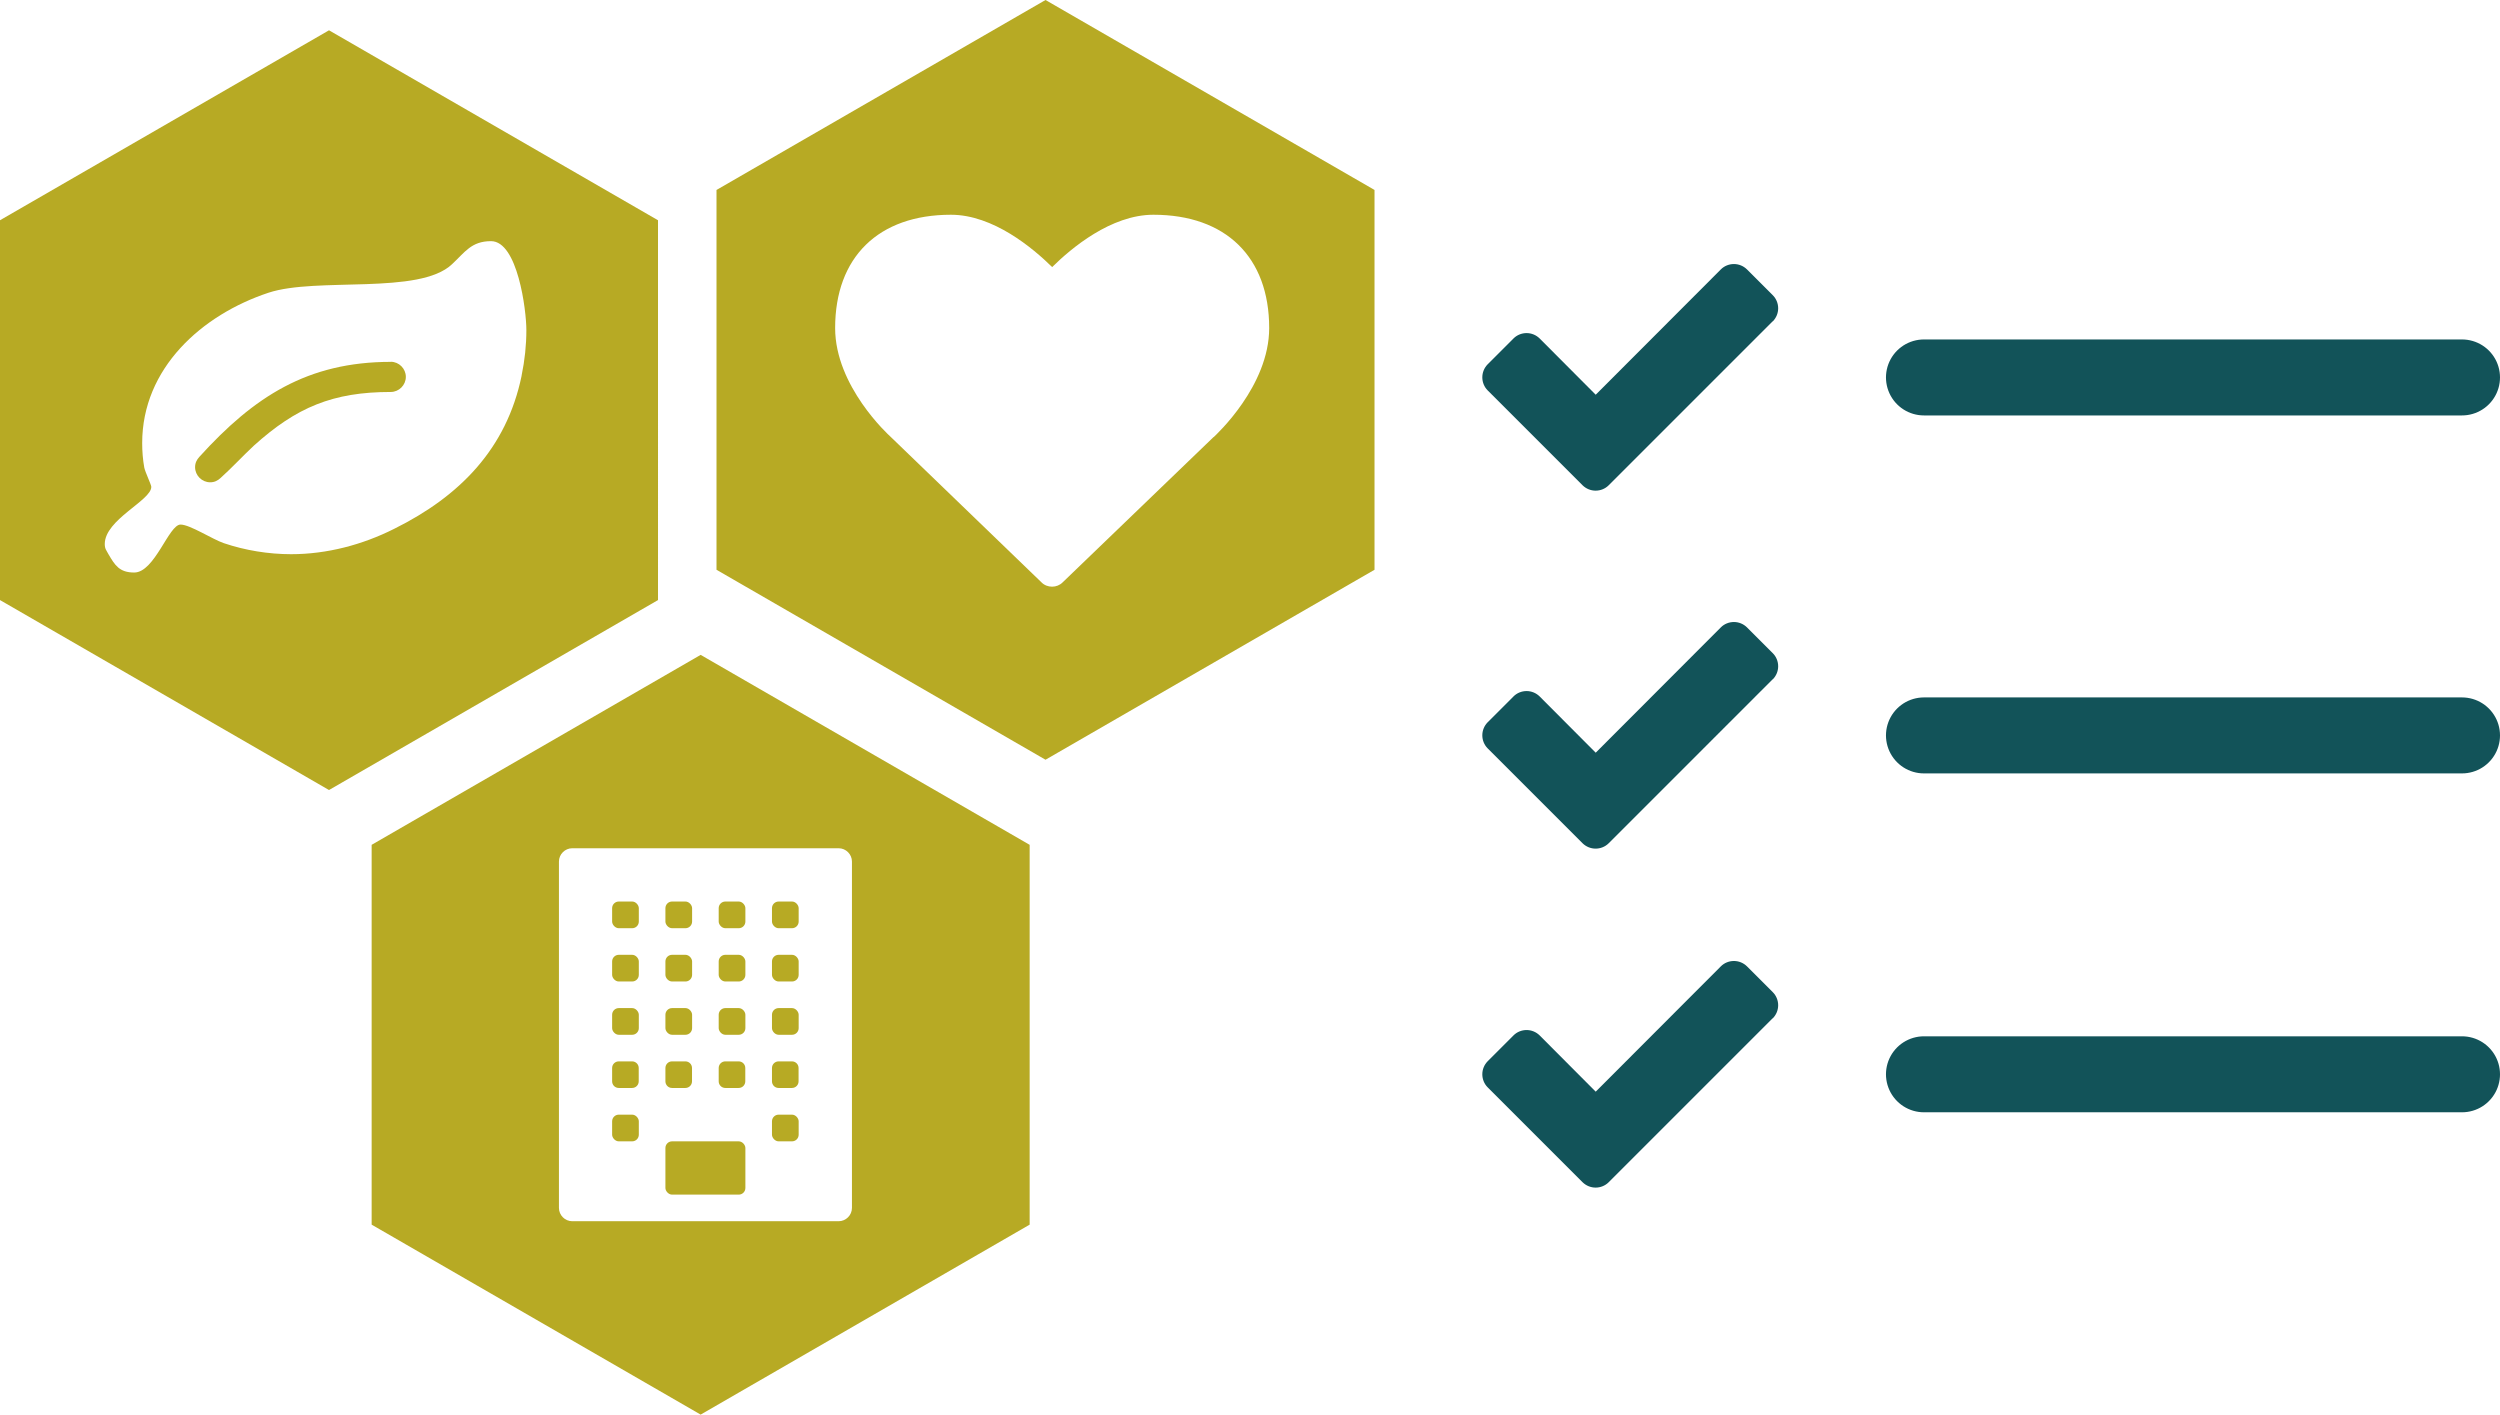
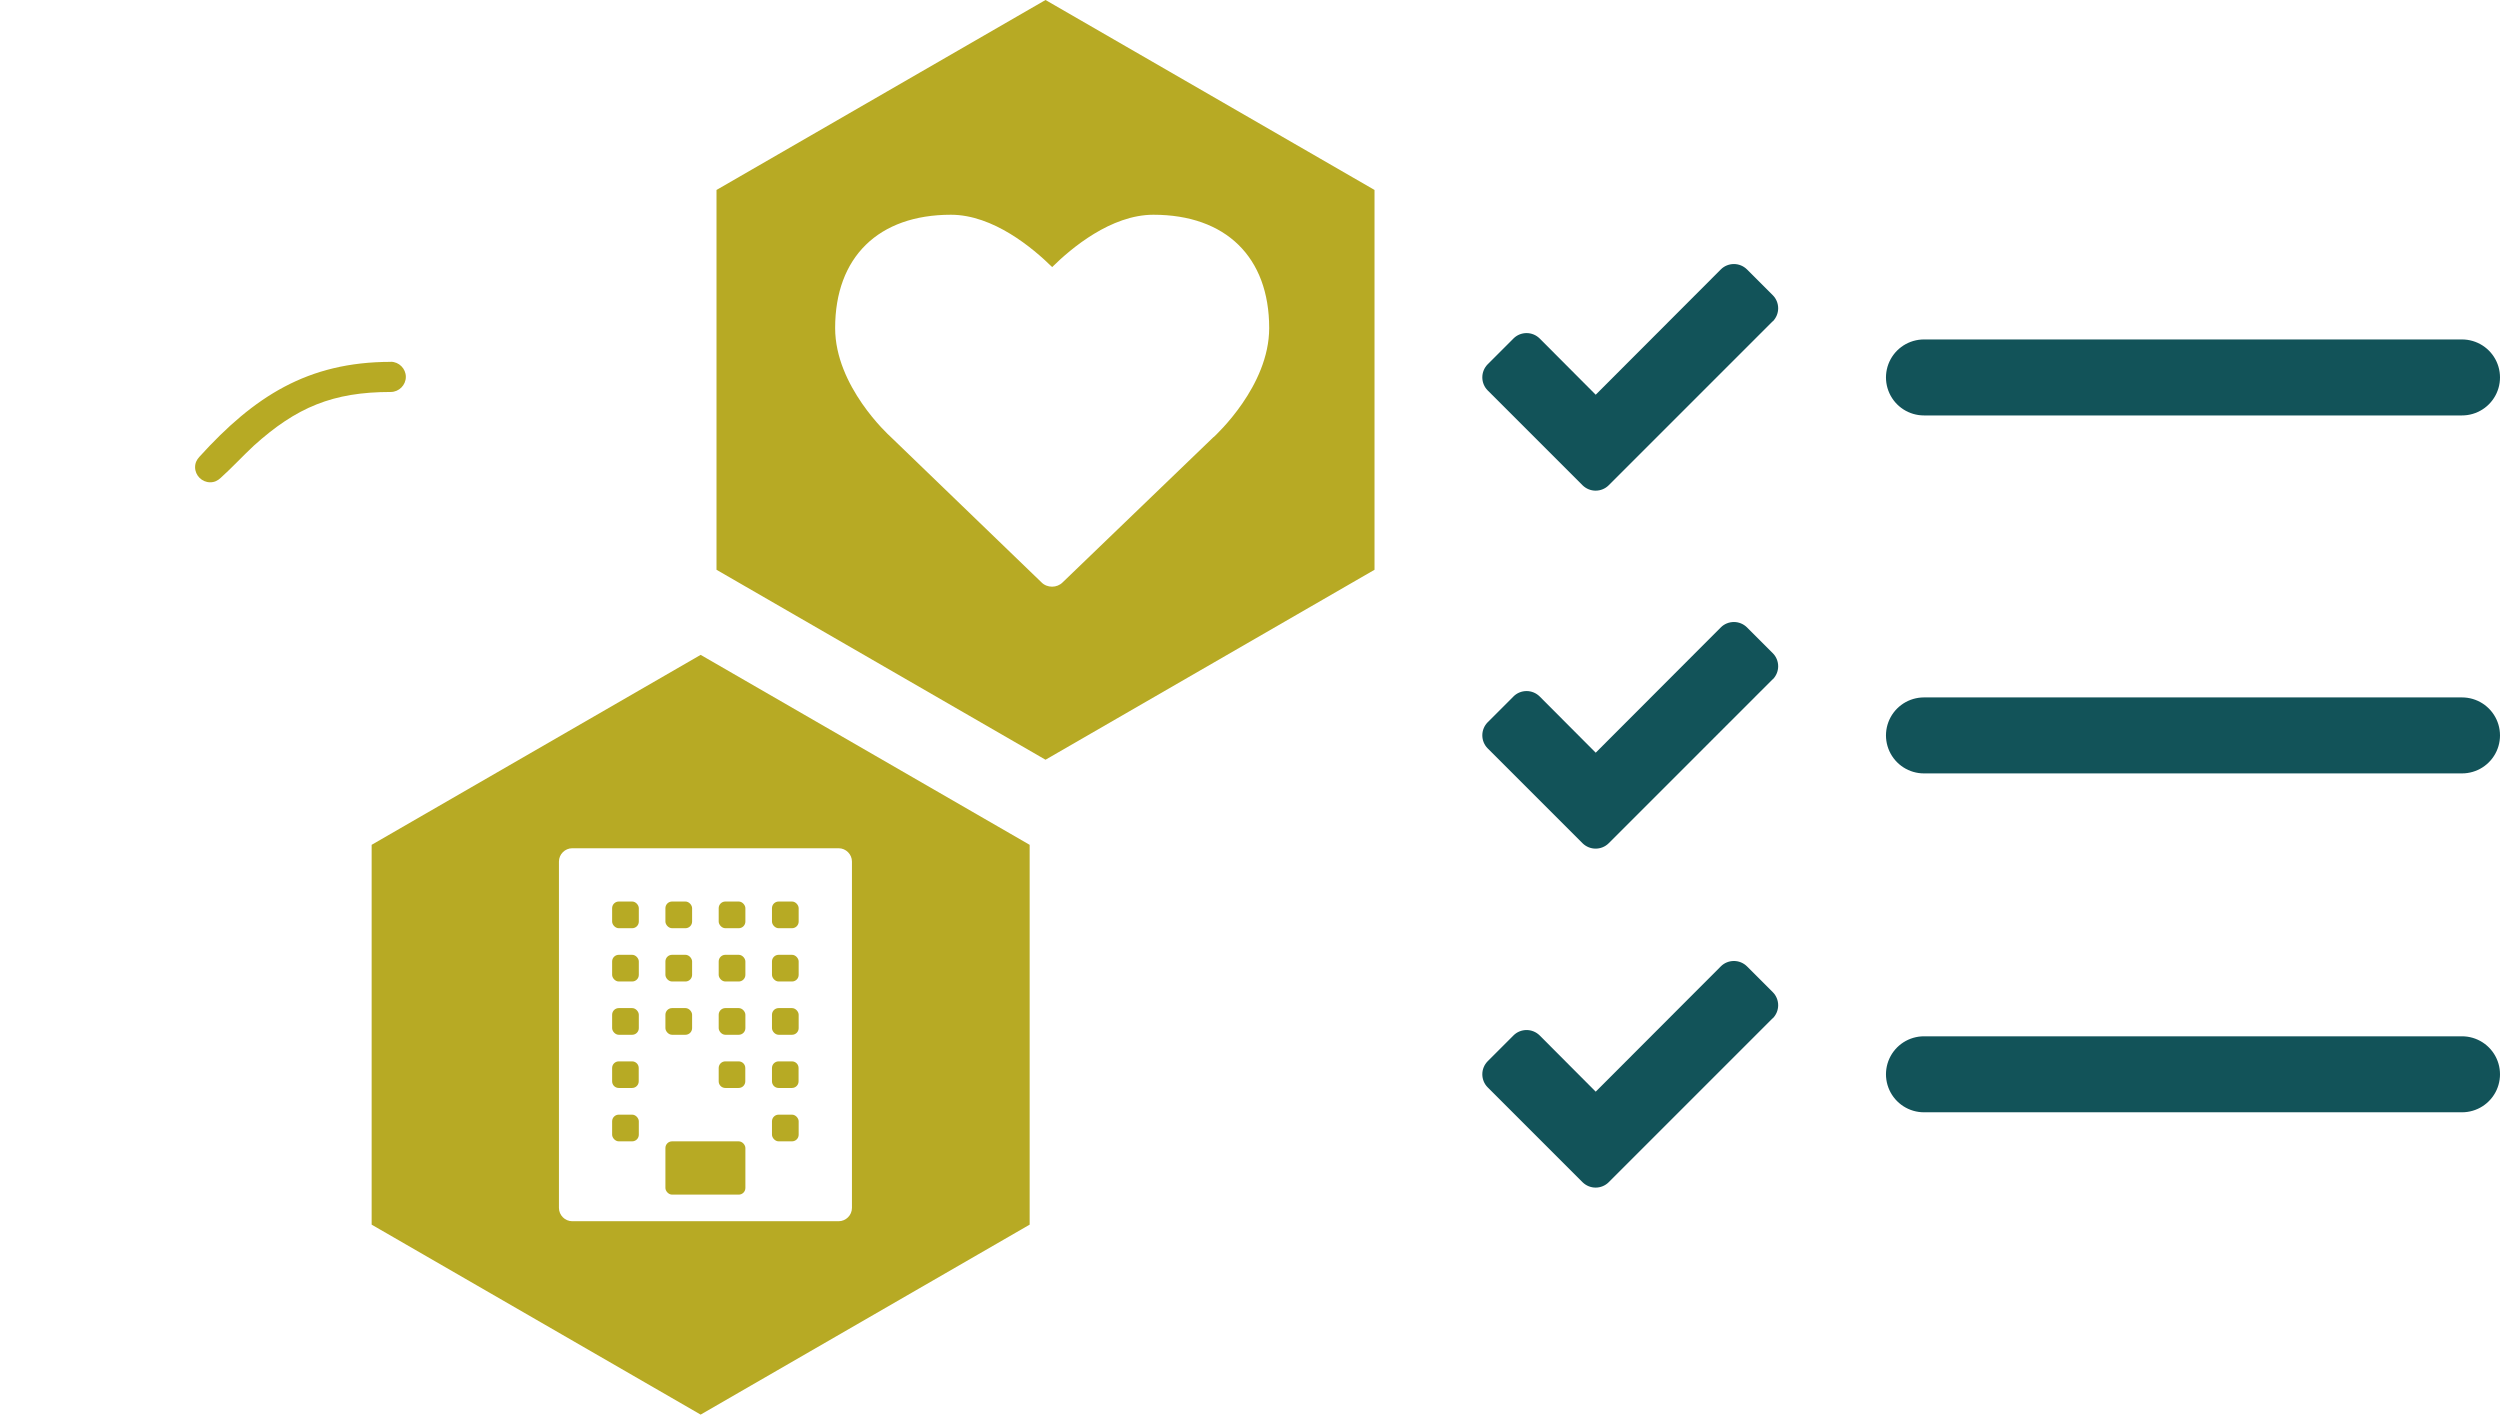
<svg xmlns="http://www.w3.org/2000/svg" id="Ebene_2" data-name="Ebene 2" viewBox="0 0 263.22 148.94">
  <defs>
    <style>
      .cls-1 {
        fill: none;
        stroke: #125359;
        stroke-linecap: round;
        stroke-miterlimit: 10;
        stroke-width: 8px;
      }

      .cls-2 {
        fill: #125359;
      }

      .cls-3 {
        fill: #b7aa24;
      }
    </style>
  </defs>
  <g id="Ebene_1-2" data-name="Ebene 1">
    <line class="cls-1" x1="202.57" y1="39.74" x2="259.22" y2="39.74" />
    <path class="cls-2" d="M186.64,33.83l-14.54,14.54-2.73,2.73c-.36.36-.86.56-1.37.56s-1-.2-1.37-.56l-2.73-2.73-7.27-7.27c-.36-.36-.56-.86-.56-1.37s.2-1,.56-1.37l2.73-2.73c.36-.36.86-.56,1.37-.56s1,.2,1.37.56l5.91,5.93,13.18-13.2c.36-.36.86-.56,1.37-.56s1,.2,1.37.56l2.73,2.73c.36.36.56.86.56,1.37s-.2,1-.56,1.37Z" />
    <line class="cls-1" x1="202.57" y1="77.43" x2="259.22" y2="77.43" />
    <path class="cls-2" d="M186.64,71.52l-14.54,14.54-2.73,2.73c-.36.36-.86.56-1.37.56s-1-.2-1.37-.56l-2.73-2.73-7.27-7.27c-.36-.36-.56-.86-.56-1.37s.2-1,.56-1.37l2.73-2.73c.36-.36.86-.56,1.37-.56s1,.2,1.37.56l5.91,5.93,13.18-13.2c.36-.36.86-.56,1.37-.56s1,.2,1.37.56l2.73,2.73c.36.36.56.86.56,1.37s-.2,1-.56,1.37Z" />
    <line class="cls-1" x1="202.57" y1="113.11" x2="259.22" y2="113.11" />
    <path class="cls-2" d="M186.64,107.21l-14.54,14.54-2.73,2.73c-.36.36-.86.56-1.37.56s-1-.2-1.37-.56l-2.73-2.73-7.27-7.27c-.36-.36-.56-.86-.56-1.37s.2-1,.56-1.37l2.73-2.73c.36-.36.86-.56,1.37-.56s1,.2,1.37.56l5.91,5.93,13.18-13.2c.36-.36.86-.56,1.37-.56s1,.2,1.37.56l2.73,2.73c.36.36.56.86.56,1.37s-.2,1-.56,1.37Z" />
    <g>
-       <path class="cls-3" d="M34.64,3.19L0,23.19v39.99l34.64,20,34.64-20V23.19L34.64,3.19ZM54.92,39.56c-1.59,7.7-6.54,12.71-13.42,16.12-3.34,1.68-7.08,2.67-10.85,2.67-2.38,0-4.83-.4-7.08-1.16-1.19-.4-3.57-1.96-4.56-1.96-1.24,0-2.72,5.05-4.88,5.05-1.56,0-2.03-.77-2.7-1.91-.22-.42-.4-.57-.4-1.09,0-2.58,4.9-4.58,4.9-6.02,0-.22-.64-1.54-.74-2.03-.15-.84-.22-1.71-.22-2.58,0-7.88,6.27-13.5,13.3-15.83,5.08-1.68,15.88.27,19.32-3,1.36-1.26,2.03-2.43,4.11-2.43,2.8,0,3.72,7.26,3.72,9.36,0,1.59-.17,3.19-.5,4.78Z" />
      <path class="cls-3" d="M41.15,38.1c-8.77,0-14.41,3.67-20.14,9.98-.3.32-.47.67-.47,1.11,0,.87.72,1.59,1.59,1.59.45,0,.79-.17,1.11-.47,1.21-1.09,2.3-2.28,3.49-3.39,4.48-4.04,8.32-5.65,14.41-5.65.87,0,1.59-.72,1.59-1.59s-.72-1.59-1.59-1.59Z" />
    </g>
    <path class="cls-3" d="M110.08,0l-34.64,20v39.99l34.64,20,34.64-20V20L110.08,0ZM127.78,46.01l-15.89,15.3c-.31.31-.71.46-1.12.46s-.82-.15-1.12-.46l-15.91-15.35c-.2-.18-5.81-5.3-5.81-11.42,0-7.47,4.56-11.93,12.19-11.93,4.46,0,8.64,3.52,10.66,5.51,2.01-1.99,6.2-5.51,10.66-5.51,7.62,0,12.19,4.46,12.19,11.93,0,6.12-5.61,11.25-5.84,11.48Z" />
    <g>
      <rect class="cls-3" x="64.45" y="100.53" width="2.81" height="2.81" rx=".7" ry=".7" />
      <rect class="cls-3" x="64.45" y="106.14" width="2.81" height="2.81" rx=".7" ry=".7" />
      <rect class="cls-3" x="70.06" y="120.17" width="8.42" height="5.61" rx=".7" ry=".7" />
      <path class="cls-3" d="M76.37,111.75h1.4c.39,0,.7.31.7.7v1.4c0,.39-.31.7-.7.7h-1.4c-.39,0-.7-.31-.7-.7v-1.4c0-.39.31-.7.7-.7Z" />
      <rect class="cls-3" x="64.45" y="94.92" width="2.81" height="2.81" rx=".7" ry=".7" />
      <path class="cls-3" d="M65.15,111.75h1.4c.39,0,.7.31.7.7v1.4c0,.39-.31.7-.7.7h-1.4c-.39,0-.7-.31-.7-.7v-1.4c0-.39.31-.7.7-.7Z" />
      <rect class="cls-3" x="70.06" y="106.14" width="2.81" height="2.81" rx=".7" ry=".7" />
      <rect class="cls-3" x="70.06" y="100.53" width="2.81" height="2.81" rx=".7" ry=".7" />
-       <path class="cls-3" d="M70.76,111.75h1.4c.39,0,.7.31.7.7v1.4c0,.39-.31.7-.7.7h-1.4c-.39,0-.7-.31-.7-.7v-1.4c0-.39.31-.7.7-.7Z" />
      <rect class="cls-3" x="64.45" y="117.36" width="2.81" height="2.81" rx=".7" ry=".7" />
      <rect class="cls-3" x="75.67" y="106.14" width="2.81" height="2.81" rx=".7" ry=".7" />
      <rect class="cls-3" x="81.28" y="94.92" width="2.81" height="2.81" rx=".7" ry=".7" />
      <rect class="cls-3" x="81.28" y="100.53" width="2.81" height="2.81" rx=".7" ry=".7" />
      <rect class="cls-3" x="81.28" y="106.14" width="2.81" height="2.81" rx=".7" ry=".7" />
      <path class="cls-3" d="M73.77,68.95l-34.64,20v39.99l34.64,20,34.64-20v-39.99l-34.64-20ZM89.7,127.18c0,.77-.64,1.4-1.4,1.4h-28.05c-.77,0-1.4-.64-1.4-1.4v-36.47c0-.77.64-1.4,1.4-1.4h28.05c.77,0,1.4.64,1.4,1.4v36.47Z" />
      <rect class="cls-3" x="81.28" y="117.36" width="2.81" height="2.81" rx=".7" ry=".7" />
      <rect class="cls-3" x="75.67" y="94.92" width="2.81" height="2.81" rx=".7" ry=".7" />
      <path class="cls-3" d="M81.98,111.75h1.4c.39,0,.7.31.7.7v1.4c0,.39-.31.7-.7.7h-1.4c-.39,0-.7-.31-.7-.7v-1.4c0-.39.31-.7.7-.7Z" />
      <rect class="cls-3" x="75.67" y="100.53" width="2.81" height="2.81" rx=".7" ry=".7" />
      <rect class="cls-3" x="70.06" y="94.92" width="2.81" height="2.81" rx=".7" ry=".7" />
    </g>
  </g>
</svg>